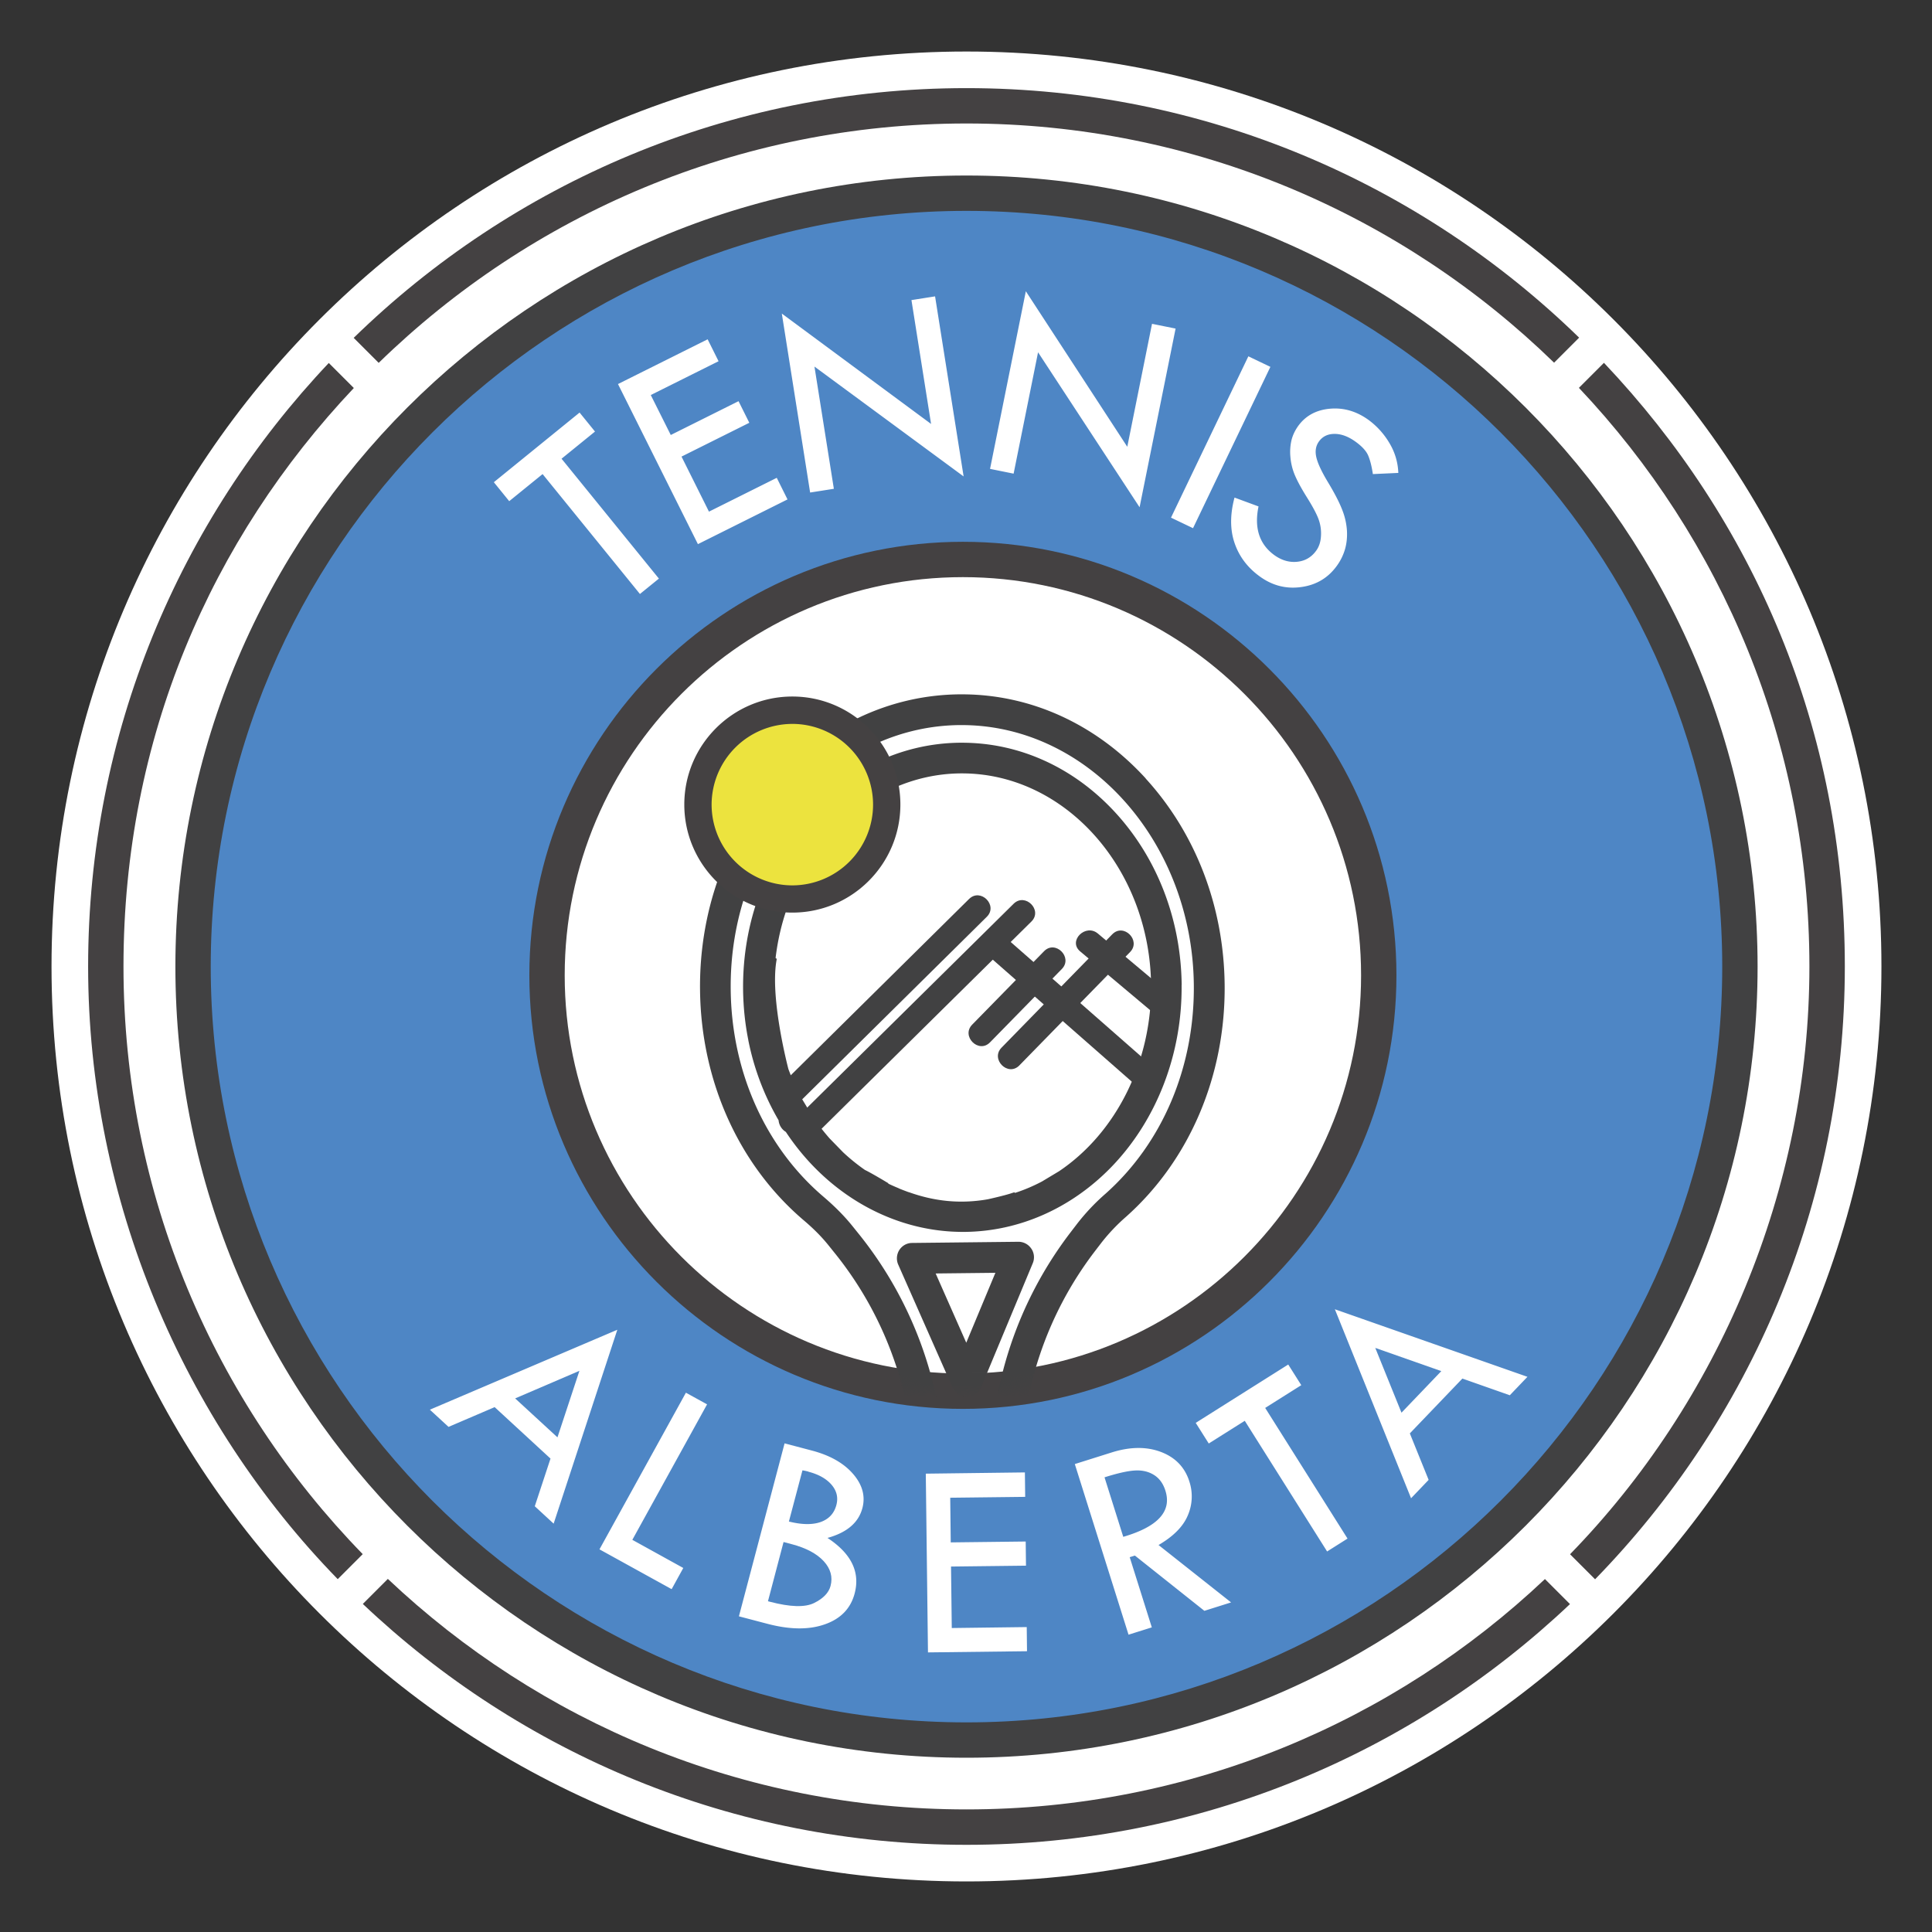
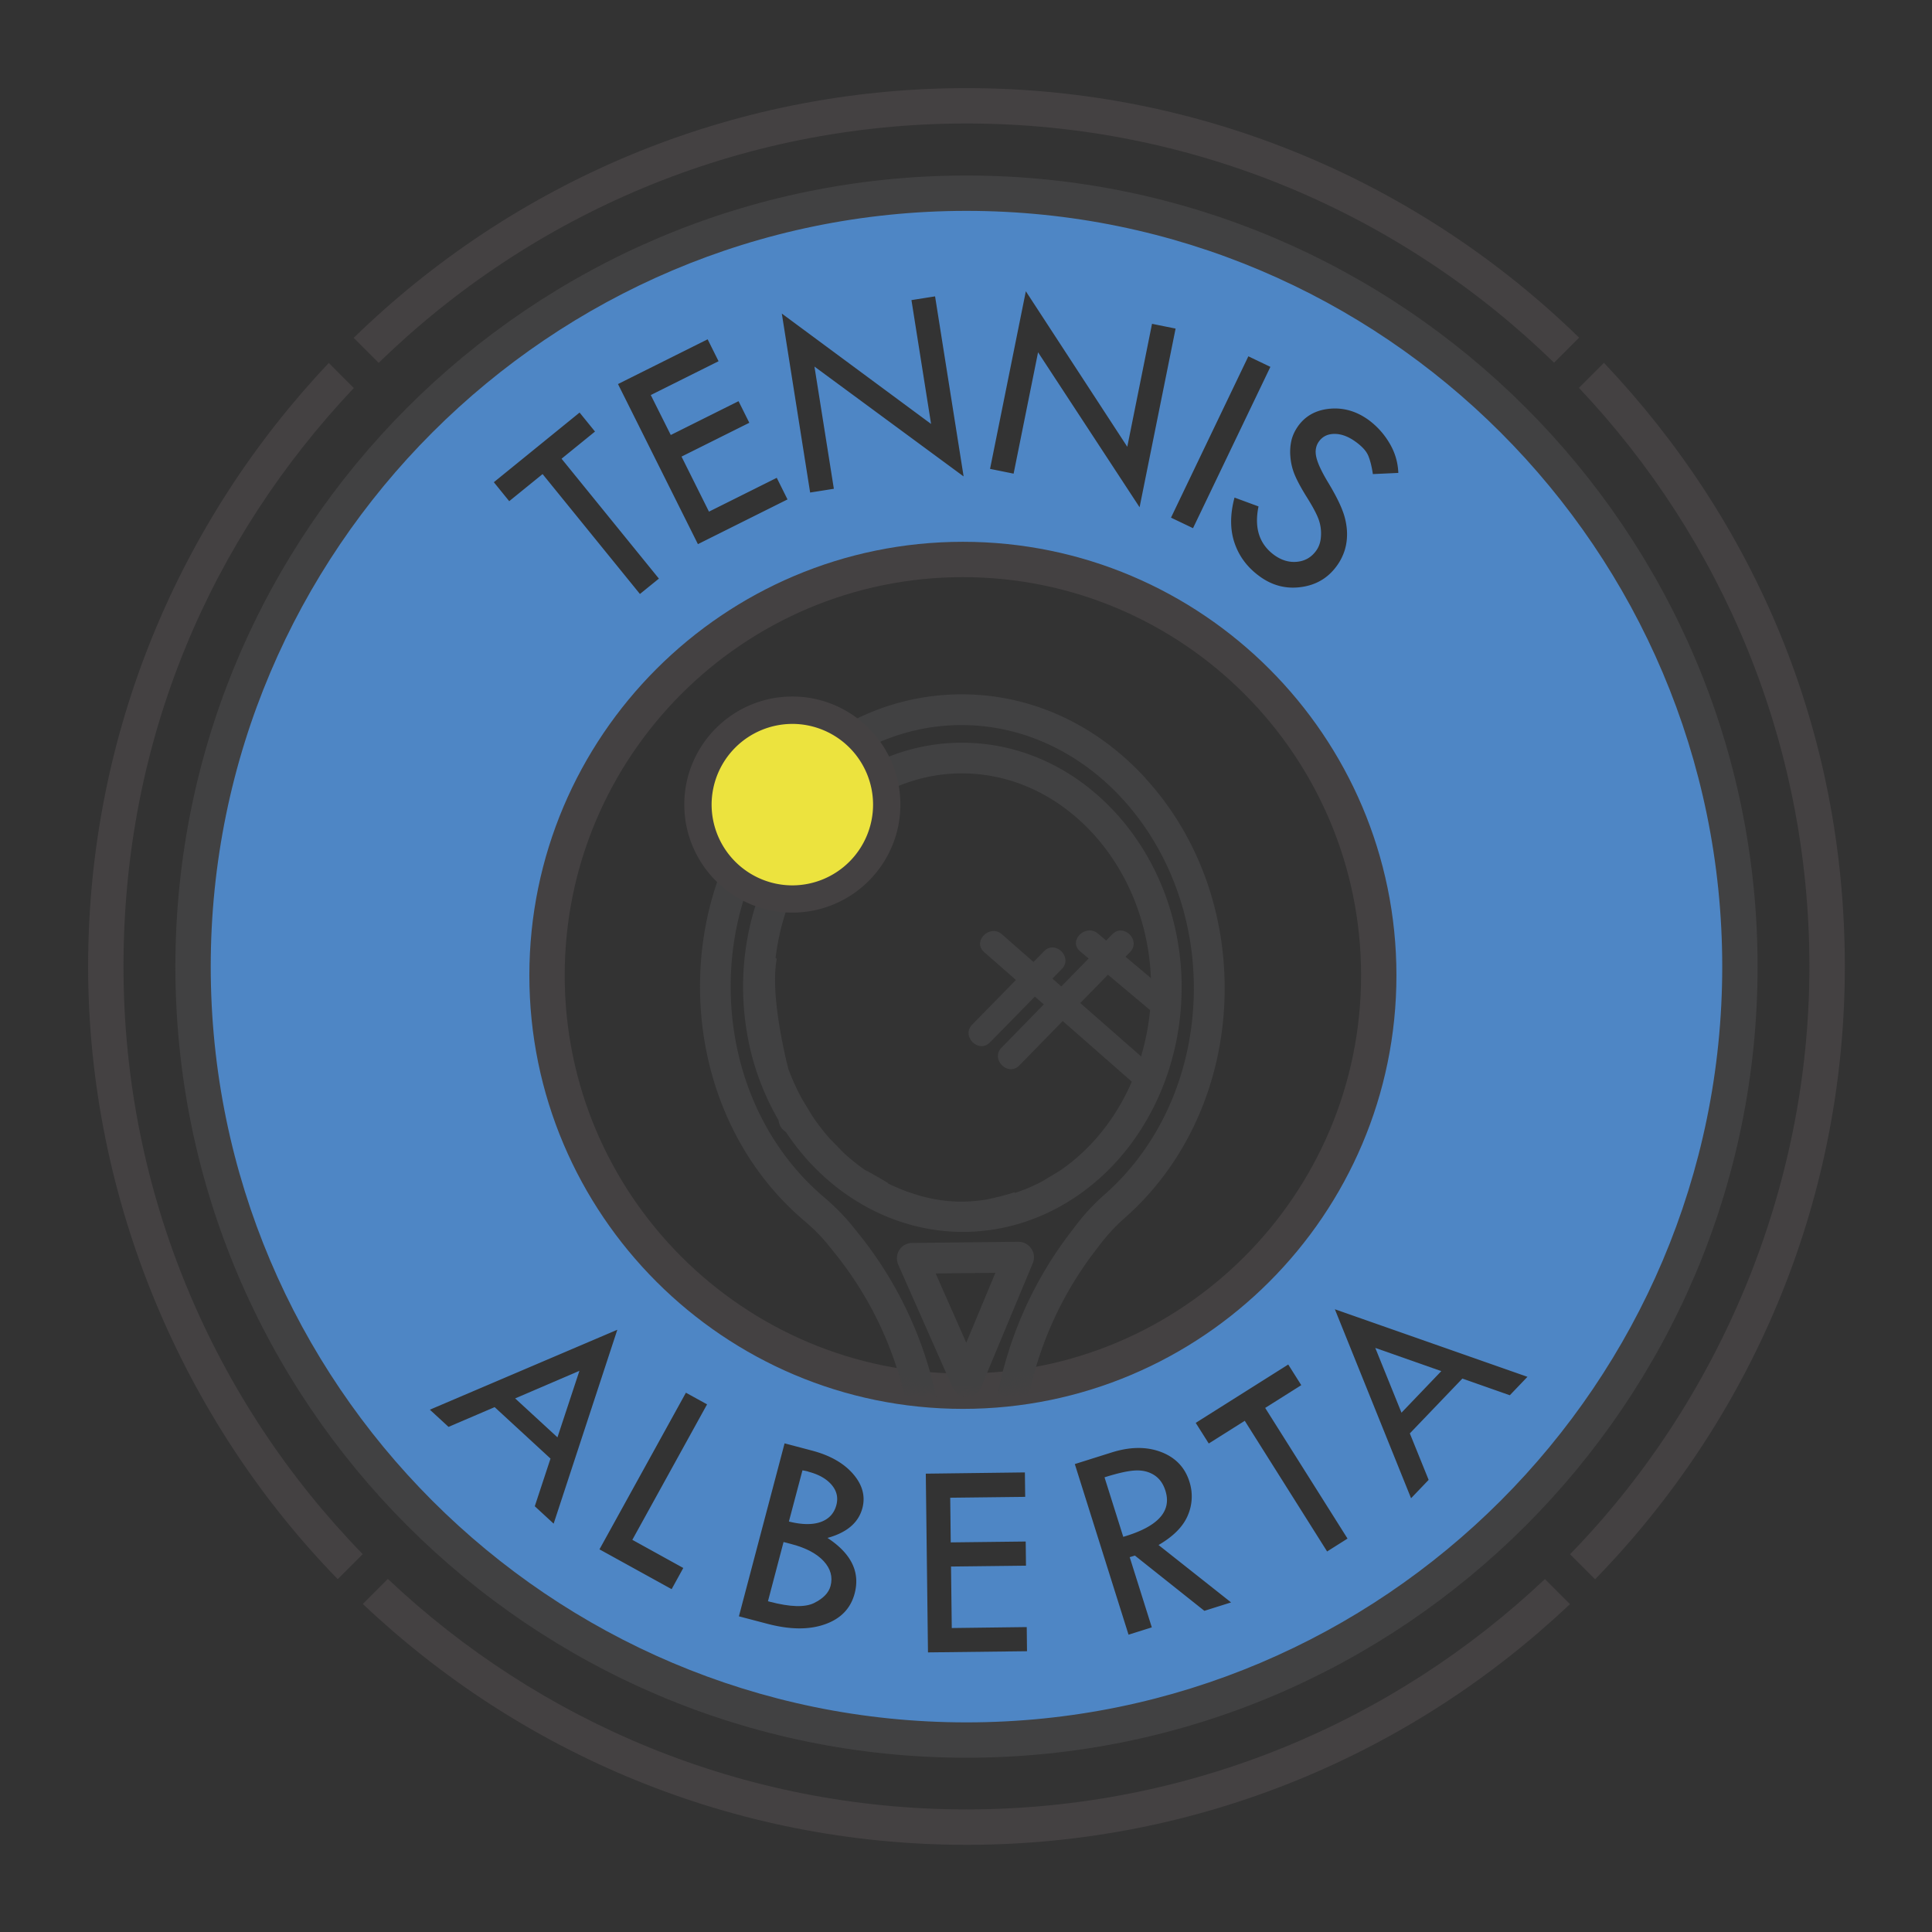
<svg xmlns="http://www.w3.org/2000/svg" width="150" height="150" fill="none">
  <rect width="100%" height="100%" fill="#333333" stroke="none" />
  <g clip-path="url(#a)">
-     <path d="M4 75.037C4 35.802 35.802 4 75.037 4c39.235 0 71.037 31.802 71.037 71.037 0 39.235-31.802 71.037-71.037 71.037C35.802 146.074 4 114.272 4 75.037Z" fill="#fff" />
    <path d="M90.483 115.739c-.176-.563-.477-.972-.904-1.234-.426-.261-.914-.369-1.477-.335-.563.034-1.341.21-2.347.529l1.455 4.62c2.688-.784 3.779-1.978 3.273-3.58Zm-27.721-1.484a3.859 3.859 0 0 0-.46-.097l-1.052 3.973c1.017.255 1.841.261 2.478.034.636-.233 1.04-.671 1.21-1.324.148-.569.029-1.086-.37-1.558-.397-.466-1-.812-1.812-1.022m-22.76-5.689 3.285 3.023 1.705-5.165-4.99 2.142Z" fill="#4E86C5" />
    <path d="M75.037 14.997c-33.166 0-60.052 26.886-60.052 60.052 0 33.165 26.886 60.051 60.052 60.051s60.052-26.886 60.052-60.051c0-33.166-26.886-60.052-60.052-60.052Zm27.341 25.329c-.148-.41-.449-.977-.898-1.694-.449-.716-.767-1.307-.961-1.773a4.603 4.603 0 0 1-.335-1.415 4.02 4.02 0 0 1 .091-1.284c.097-.38.267-.733.506-1.074.579-.807 1.403-1.256 2.472-1.353 1.063-.096 2.063.194 3 .87a6.027 6.027 0 0 1 1.597 1.756c.444.727.682 1.511.716 2.358l-1.977.091c-.085-.58-.205-1.057-.353-1.415-.147-.364-.477-.727-.988-1.097-.557-.403-1.103-.608-1.631-.608-.529 0-.932.194-1.217.591-.244.341-.312.75-.198 1.233.113.484.426 1.143.932 1.978.505.841.863 1.54 1.079 2.103a5.29 5.29 0 0 1 .364 1.614c.028.511-.023.994-.153 1.443a4.196 4.196 0 0 1-.631 1.279c-.677.938-1.597 1.489-2.762 1.648-1.165.165-2.234-.108-3.211-.813-.955-.687-1.608-1.551-1.966-2.597-.358-1.04-.358-2.222-.006-3.535l1.864.688c-.347 1.677.063 2.932 1.227 3.78.569.408 1.16.579 1.774.516.619-.062 1.108-.352 1.477-.863.222-.307.347-.682.37-1.137a3.196 3.196 0 0 0-.182-1.29Zm-3.745-11.843-6.007 12.525-1.71-.818 6.006-12.526 1.71.819Zm-18.987-5.87 7.876 12.075 1.921-9.547 1.83.37-2.796 13.872-7.882-12.031-1.898 9.422-1.83-.37 2.779-13.792Zm27.397 53.112c0 17.833-14.457 32.285-32.284 32.285-17.828 0-32.29-14.458-32.29-32.285 0-17.827 14.456-32.285 32.29-32.285 17.833 0 32.284 14.458 32.284 32.285ZM70.758 23.3l1.841-.29 2.216 13.98-11.581-8.53 1.506 9.49-1.842.29L60.7 24.345l11.588 8.57-1.524-9.62-.005.005Zm-15.816 3.046.847 1.7-5.263 2.625 1.552 3.102 5.262-2.625.836 1.677-5.263 2.625 2.131 4.274 5.263-2.626.835 1.677-6.956 3.472-6.206-12.429 6.957-3.472h.005Zm-9.94 5.689 1.194 1.471-2.597 2.109 7.558 9.308-1.472 1.194-7.558-9.309-2.591 2.103-1.194-1.472 6.66-5.41v.005Zm-3.483 84.914 1.222-3.705-4.336-3.995-3.58 1.534-1.45-1.335 14.554-6.206-4.944 15.054-1.46-1.347h-.006Zm11.53 4.791-.903 1.642-5.603-3.091 6.711-12.162 1.643.904-5.803 10.519 3.961 2.188h-.005Zm13.907-4.654c-.296 1.13-1.2 1.903-2.71 2.318 1.846 1.211 2.55 2.648 2.108 4.314-.307 1.159-1.075 1.96-2.308 2.392-1.233.438-2.722.421-4.472-.04l-2.205-.579 3.546-13.429 2.131.562c1.398.37 2.46.972 3.188 1.813.728.841.966 1.728.722 2.654m5.092 11.213-.17-13.889 7.694-.097.023 1.898-5.82.068.04 3.467 5.82-.068.022 1.875-5.82.068.058 4.774 5.82-.074.022 1.875-7.695.091.006.012Zm21.459-3.24-5.394-4.29-.403.125 1.716 5.45-1.807.568-4.171-13.247 2.87-.904c1.426-.448 2.705-.46 3.824-.034 1.12.427 1.859 1.199 2.205 2.308a3.704 3.704 0 0 1-.13 2.625c-.364.864-1.126 1.625-2.268 2.29l5.632 4.456-2.074.653Zm9.53-4.608-6.393-10.145-2.796 1.762-1.012-1.602 7.183-4.53 1.012 1.603-2.802 1.767 6.393 10.144-1.585 1.001Zm14.185-12.128-3.683-1.296-4.08 4.257 1.46 3.609-1.364 1.426-5.916-14.673 14.952 5.245-1.375 1.438.006-.006Z" fill="#4E86C5" />
    <path d="m108.811 109.681 3.091-3.228-5.126-1.802 2.035 5.03Zm-47.356 10.205-.62-.164-1.21 4.597.148.04c1.58.415 2.728.449 3.438.097.71-.353 1.136-.796 1.273-1.325.182-.693.006-1.335-.529-1.92-.54-.586-1.37-1.029-2.494-1.325" fill="#4E86C5" />
    <path d="m124.53 28.17-1.944 1.943c11.087 11.73 17.896 27.546 17.896 44.924 0 17.379-7.093 33.836-18.584 45.634l1.944 1.944c11.991-12.298 19.39-29.085 19.39-47.578 0-18.492-7.115-34.637-18.702-46.867Zm-95.126 0C41.2 16.679 57.306 9.587 75.037 9.587c17.73 0 33.824 7.086 45.622 18.572l1.944-1.944C110.306 14.235 93.519 6.842 75.038 6.842s-35.28 7.399-47.578 19.39l1.944 1.944v-.006Zm90.545 94.427c-11.729 11.082-27.54 17.885-44.912 17.885-17.373 0-33.194-6.809-44.924-17.896l-1.943 1.944c12.23 11.587 28.733 18.702 46.867 18.702 18.134 0 34.626-7.115 46.856-18.691l-1.944-1.944Zm-91.79-1.937C16.672 108.862 9.587 92.763 9.587 75.037c0-17.725 6.802-33.182 17.884-44.912l-1.944-1.943C13.957 40.412 6.842 56.909 6.842 75.037c0 18.13 7.393 35.269 19.379 47.567l1.943-1.944h-.006Z" fill="#444142" />
    <path d="M75.037 136.47c-33.87 0-61.42-27.557-61.42-61.422 0-33.864 27.55-61.421 61.42-61.421 33.871 0 61.422 27.557 61.422 61.421 0 33.865-27.557 61.422-61.422 61.422Zm0-120.098c-32.353 0-58.676 26.323-58.676 58.676s26.323 58.677 58.676 58.677 58.677-26.324 58.677-58.677c0-32.353-26.324-58.676-58.677-58.676Z" fill="#414142" />
    <path d="M74.759 109.385c-18.56 0-33.66-15.1-33.66-33.66 0-18.561 15.1-33.66 33.66-33.66 18.56 0 33.66 15.099 33.66 33.66 0 18.56-15.1 33.66-33.66 33.66Zm0-64.576c-17.05 0-30.916 13.867-30.916 30.916 0 17.048 13.867 30.915 30.916 30.915s30.915-13.867 30.915-30.915c0-17.05-13.866-30.916-30.915-30.916Z" fill="#444142" />
    <mask id="b" style="mask-type:luminance" maskUnits="userSpaceOnUse" x="41" y="43" width="66" height="66">
      <path d="M41.991 75.736c0 17.867 14.486 32.353 32.347 32.353 17.862 0 32.354-14.486 32.354-32.353S92.206 43.389 74.339 43.389c-17.868 0-32.348 14.485-32.348 32.347Z" fill="#fff" />
    </mask>
    <g mask="url(#b)" fill="#414142">
      <path d="M80.066 96.94a1.196 1.196 0 0 0-1-.529l-8.251.091c-.404 0-.773.21-.99.546a1.21 1.21 0 0 0-.09 1.13l4.234 9.576a1.2 1.2 0 0 0 1.102.711c.318 0 .614-.131.841-.358.102-.108.188-.233.25-.375l4.024-9.661a1.19 1.19 0 0 0-.114-1.126m-2.79 1.876-2.262 5.427-2.376-5.376 4.638-.051Z" />
      <path d="M88.955 60.438c-3.848-4.211-8.917-6.53-14.281-6.53h-.205c-5.467.063-10.57 2.5-14.378 6.87-3.768 4.331-5.808 10.048-5.74 16.1.08 7.065 3.012 13.583 8.059 17.873.778.66 1.41 1.302 1.932 1.956l.557.693a27.744 27.744 0 0 1 6.058 16.963l.12 11.253c.022 2.216 1.852 4.023 4.114 4.023h.198a4.043 4.043 0 0 0 2.865-1.227 4.037 4.037 0 0 0 1.16-2.887l-.12-11.253a27.76 27.76 0 0 1 5.688-17.094l.54-.704a14.515 14.515 0 0 1 1.893-1.995c4.95-4.404 7.745-10.98 7.666-18.044-.068-6.058-2.245-11.735-6.132-15.991m-11.917 65.103c0 .449-.165.87-.483 1.194a1.66 1.66 0 0 1-1.188.506h-.216c-.92 0-1.676-.745-1.682-1.66l-.125-11.252a30.16 30.16 0 0 0-6.58-18.43l-.558-.693c-.62-.773-1.352-1.517-2.25-2.285-4.518-3.841-7.15-9.7-7.218-16.077-.062-5.461 1.773-10.615 5.155-14.503.25-.284.506-.568.773-.84 3.245-3.314 7.444-5.166 11.826-5.212h.176c9.82 0 17.907 9.047 18.026 20.163.069 6.376-2.432 12.292-6.865 16.23a16.594 16.594 0 0 0-2.199 2.33l-.54.705a30.139 30.139 0 0 0-6.177 18.567l.12 11.252.005.005Z" />
      <path d="M91.745 76.47c-.057-5.058-1.876-9.797-5.12-13.35-3.217-3.517-7.457-5.455-11.94-5.455h-.17c-9.389.102-16.936 8.706-16.822 19.18.017 1.324.153 2.643.403 3.887.006.051.017.108.023.13a20.104 20.104 0 0 0 2.33 6.116 1.178 1.178 0 0 0 .563.903c3.216 4.865 8.348 7.763 13.74 7.763h.166c4.194-.045 8.206-1.813 11.303-4.972 3.563-3.643 5.575-8.82 5.518-14.202M69.78 92.257a15.12 15.12 0 0 1-.824-.364l.023-.022-.466-.279c-.483-.284-1.057-.614-1.358-.756a15.2 15.2 0 0 1-1.694-1.37l-1.051-1.079a17.091 17.091 0 0 1-1.341-1.739l-.807-1.335A17.544 17.544 0 0 1 61.21 83c-.011-.052-1.415-5.354-.937-8.354l.034-.2-.091-.067c.96-8.104 7.092-14.253 14.332-14.333h.142c7.996 0 14.583 7.377 14.68 16.447.062 5.893-2.677 11.434-7.144 14.44l-1.335.801c-.671.353-1.364.648-2.08.881l-.069-.045-.204.068c-.534.182-1.773.46-1.864.477-2.126.37-4.126.154-6.098-.551l-.051-.011c-.2-.074-.62-.233-.733-.284" />
-       <path d="M61.984 85.647c4.876-4.825 9.752-9.644 14.633-14.469.892-.886-.483-2.267-1.38-1.38-4.877 4.824-9.753 9.643-14.634 14.468-.893.887.483 2.267 1.38 1.381Zm1.102 2.683c5.666-5.592 11.326-11.19 16.992-16.782.898-.887-.483-2.262-1.38-1.381-5.667 5.592-11.327 11.19-16.993 16.782-.892.886.483 2.261 1.381 1.38Z" />
      <path d="M76.407 73.918c4.052 3.557 8.11 7.115 12.161 10.672.944.825 2.325-.55 1.381-1.38-4.052-3.558-8.11-7.115-12.161-10.673-.944-.824-2.325.551-1.381 1.381Z" />
      <path d="m76.862 80.931 5.58-5.7c.881-.898-.5-2.279-1.38-1.38-1.859 1.903-3.723 3.801-5.581 5.7-.881.897.5 2.278 1.38 1.38Zm6.996-7.07 6.058 5.086c.954.802 2.341-.568 1.38-1.38l-6.058-5.087c-.954-.801-2.34.569-1.38 1.381Z" />
      <path d="m86.357 72.537-8.598 8.802c-.88.898.5 2.28 1.381 1.382l8.598-8.803c.881-.898-.5-2.28-1.38-1.381Z" />
    </g>
    <path d="M68.842 62.472a7.324 7.324 0 0 1-7.325 7.325 7.325 7.325 0 0 1-7.326-7.325 7.325 7.325 0 0 1 7.326-7.325 7.324 7.324 0 0 1 7.325 7.325Z" fill="#ECE33E" />
    <path d="M61.517 70.854c-4.626 0-8.388-3.762-8.388-8.388 0-4.626 3.762-8.388 8.388-8.388 4.626 0 8.388 3.762 8.388 8.388 0 4.626-3.762 8.388-8.388 8.388Zm0-14.65a6.277 6.277 0 0 0-6.268 6.268 6.277 6.277 0 0 0 6.268 6.268 6.277 6.277 0 0 0 6.268-6.268 6.277 6.277 0 0 0-6.268-6.269Z" fill="#444142" />
  </g>
  <defs>
    <clipPath id="a">
      <path fill="#fff" transform="translate(4 4)" d="M0 0h142.074v142.074H0z" />
    </clipPath>
  </defs>
</svg>